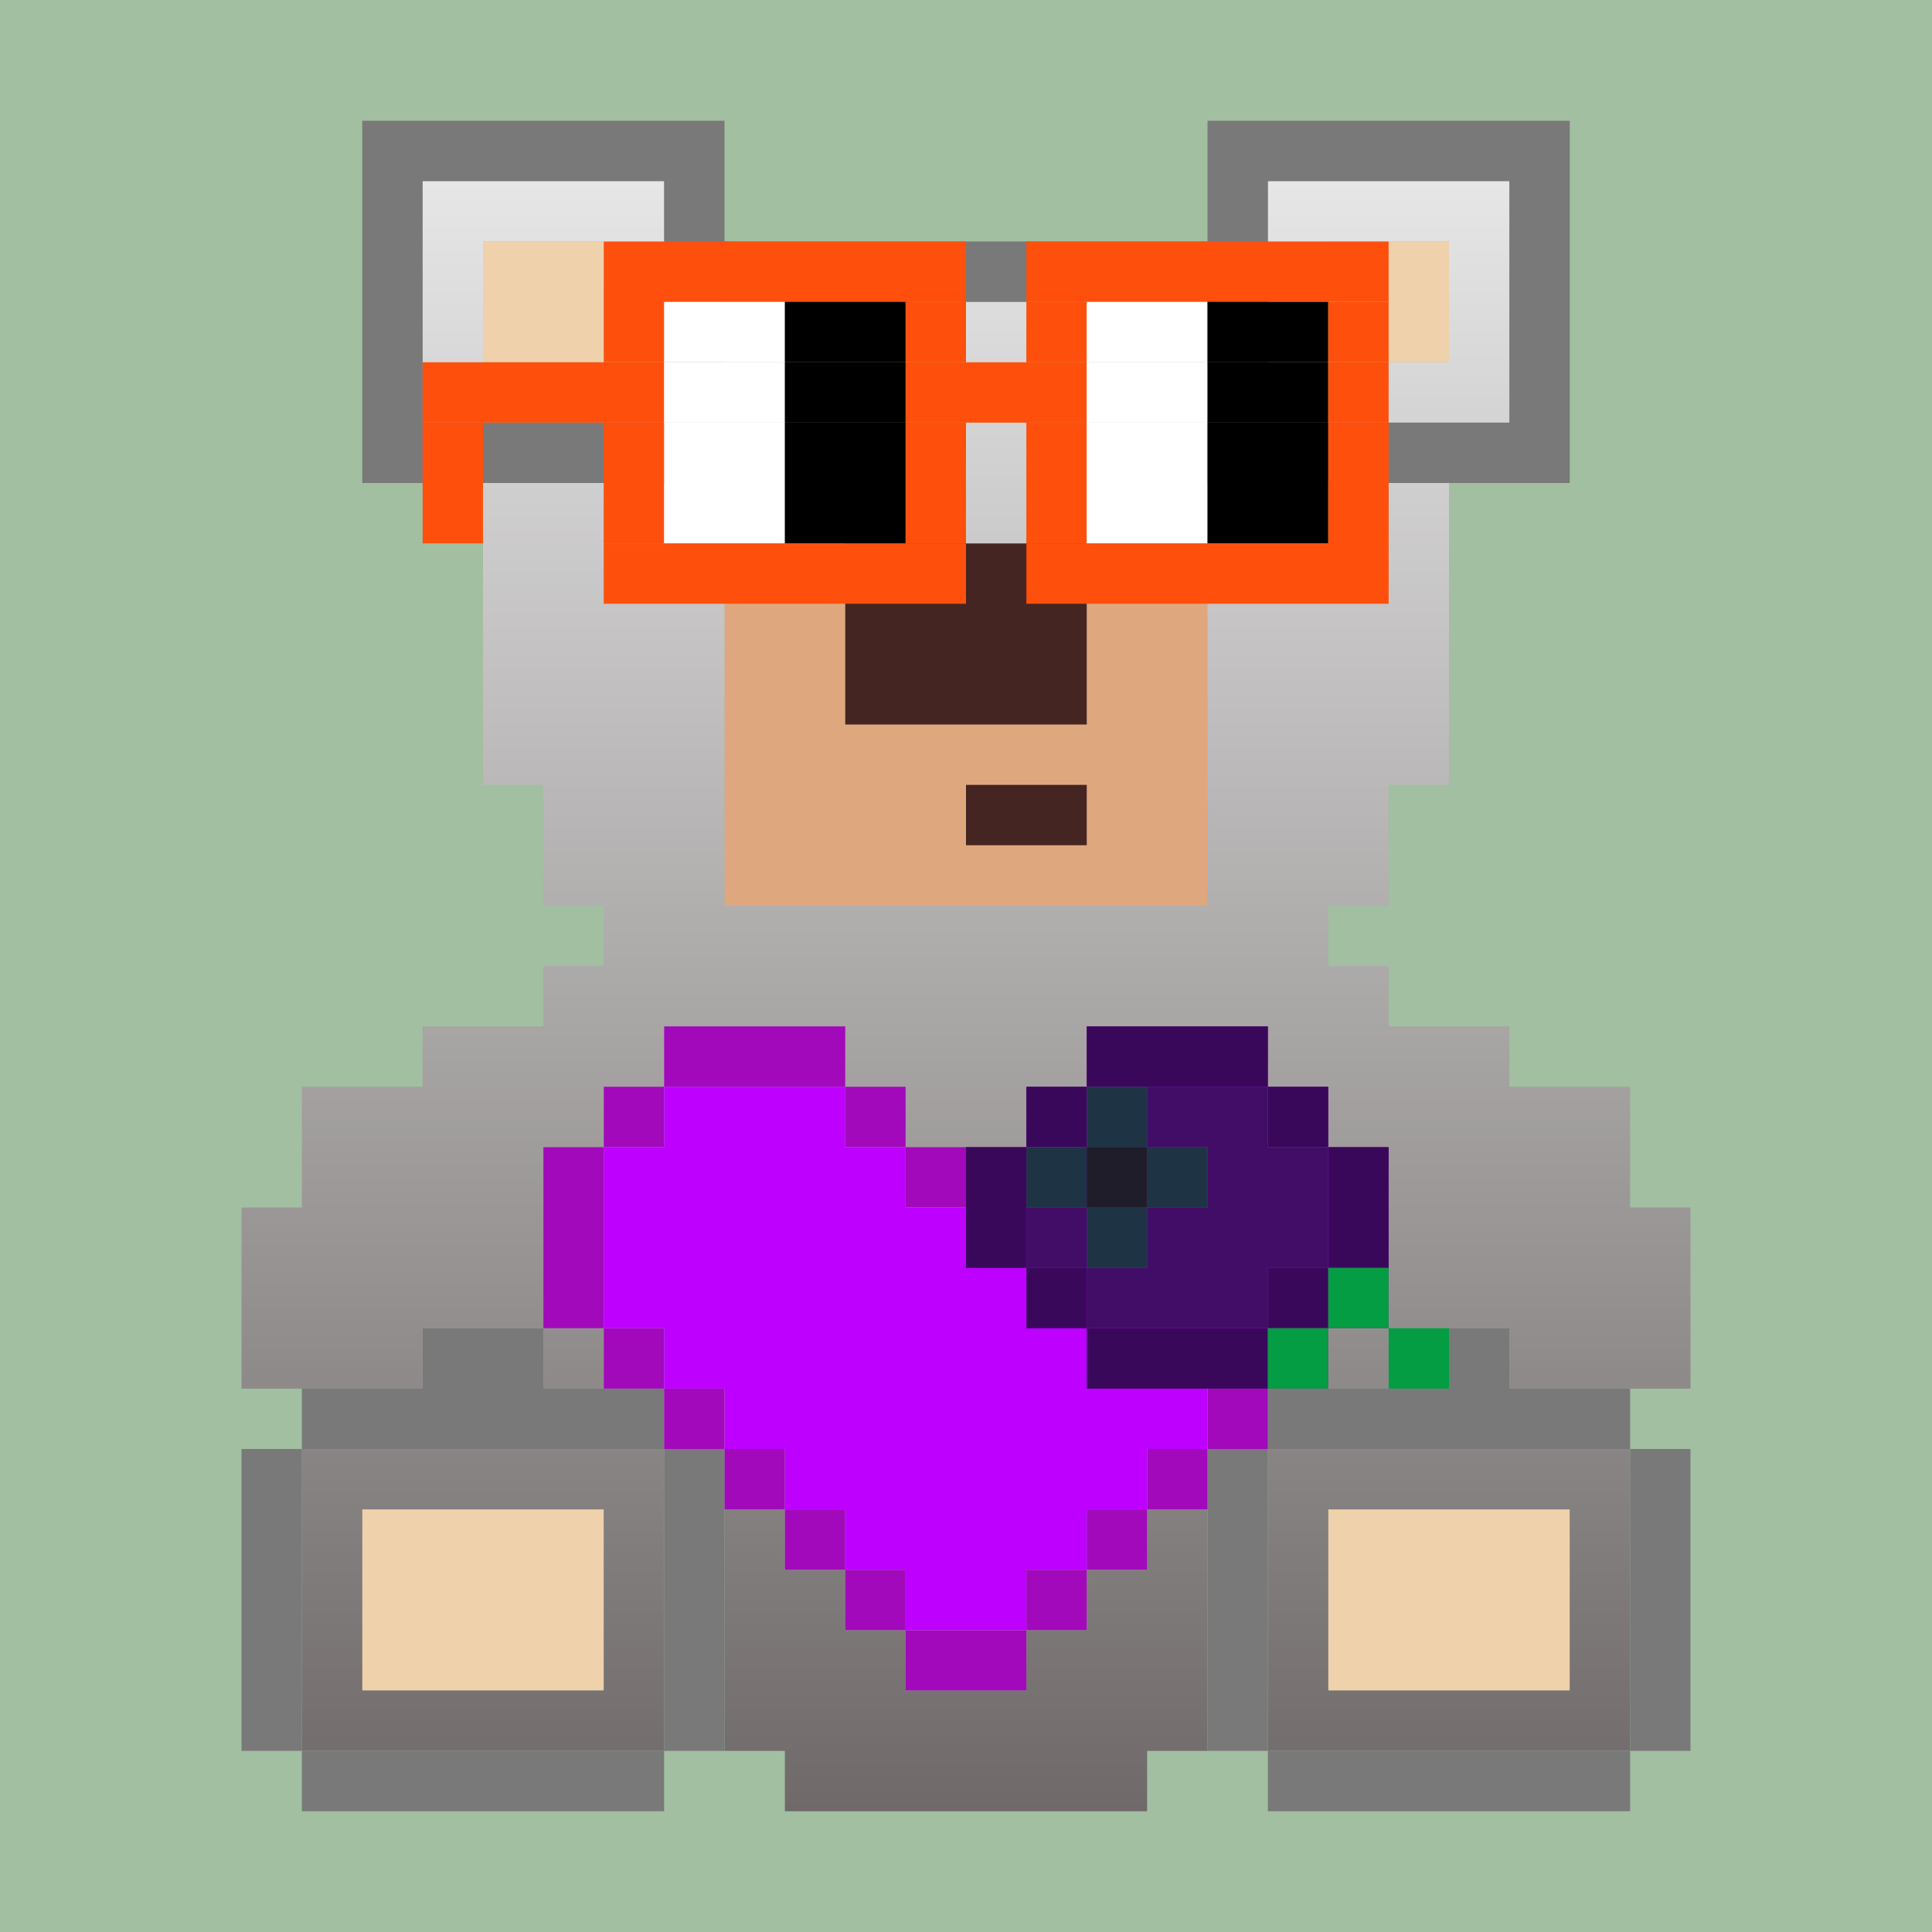
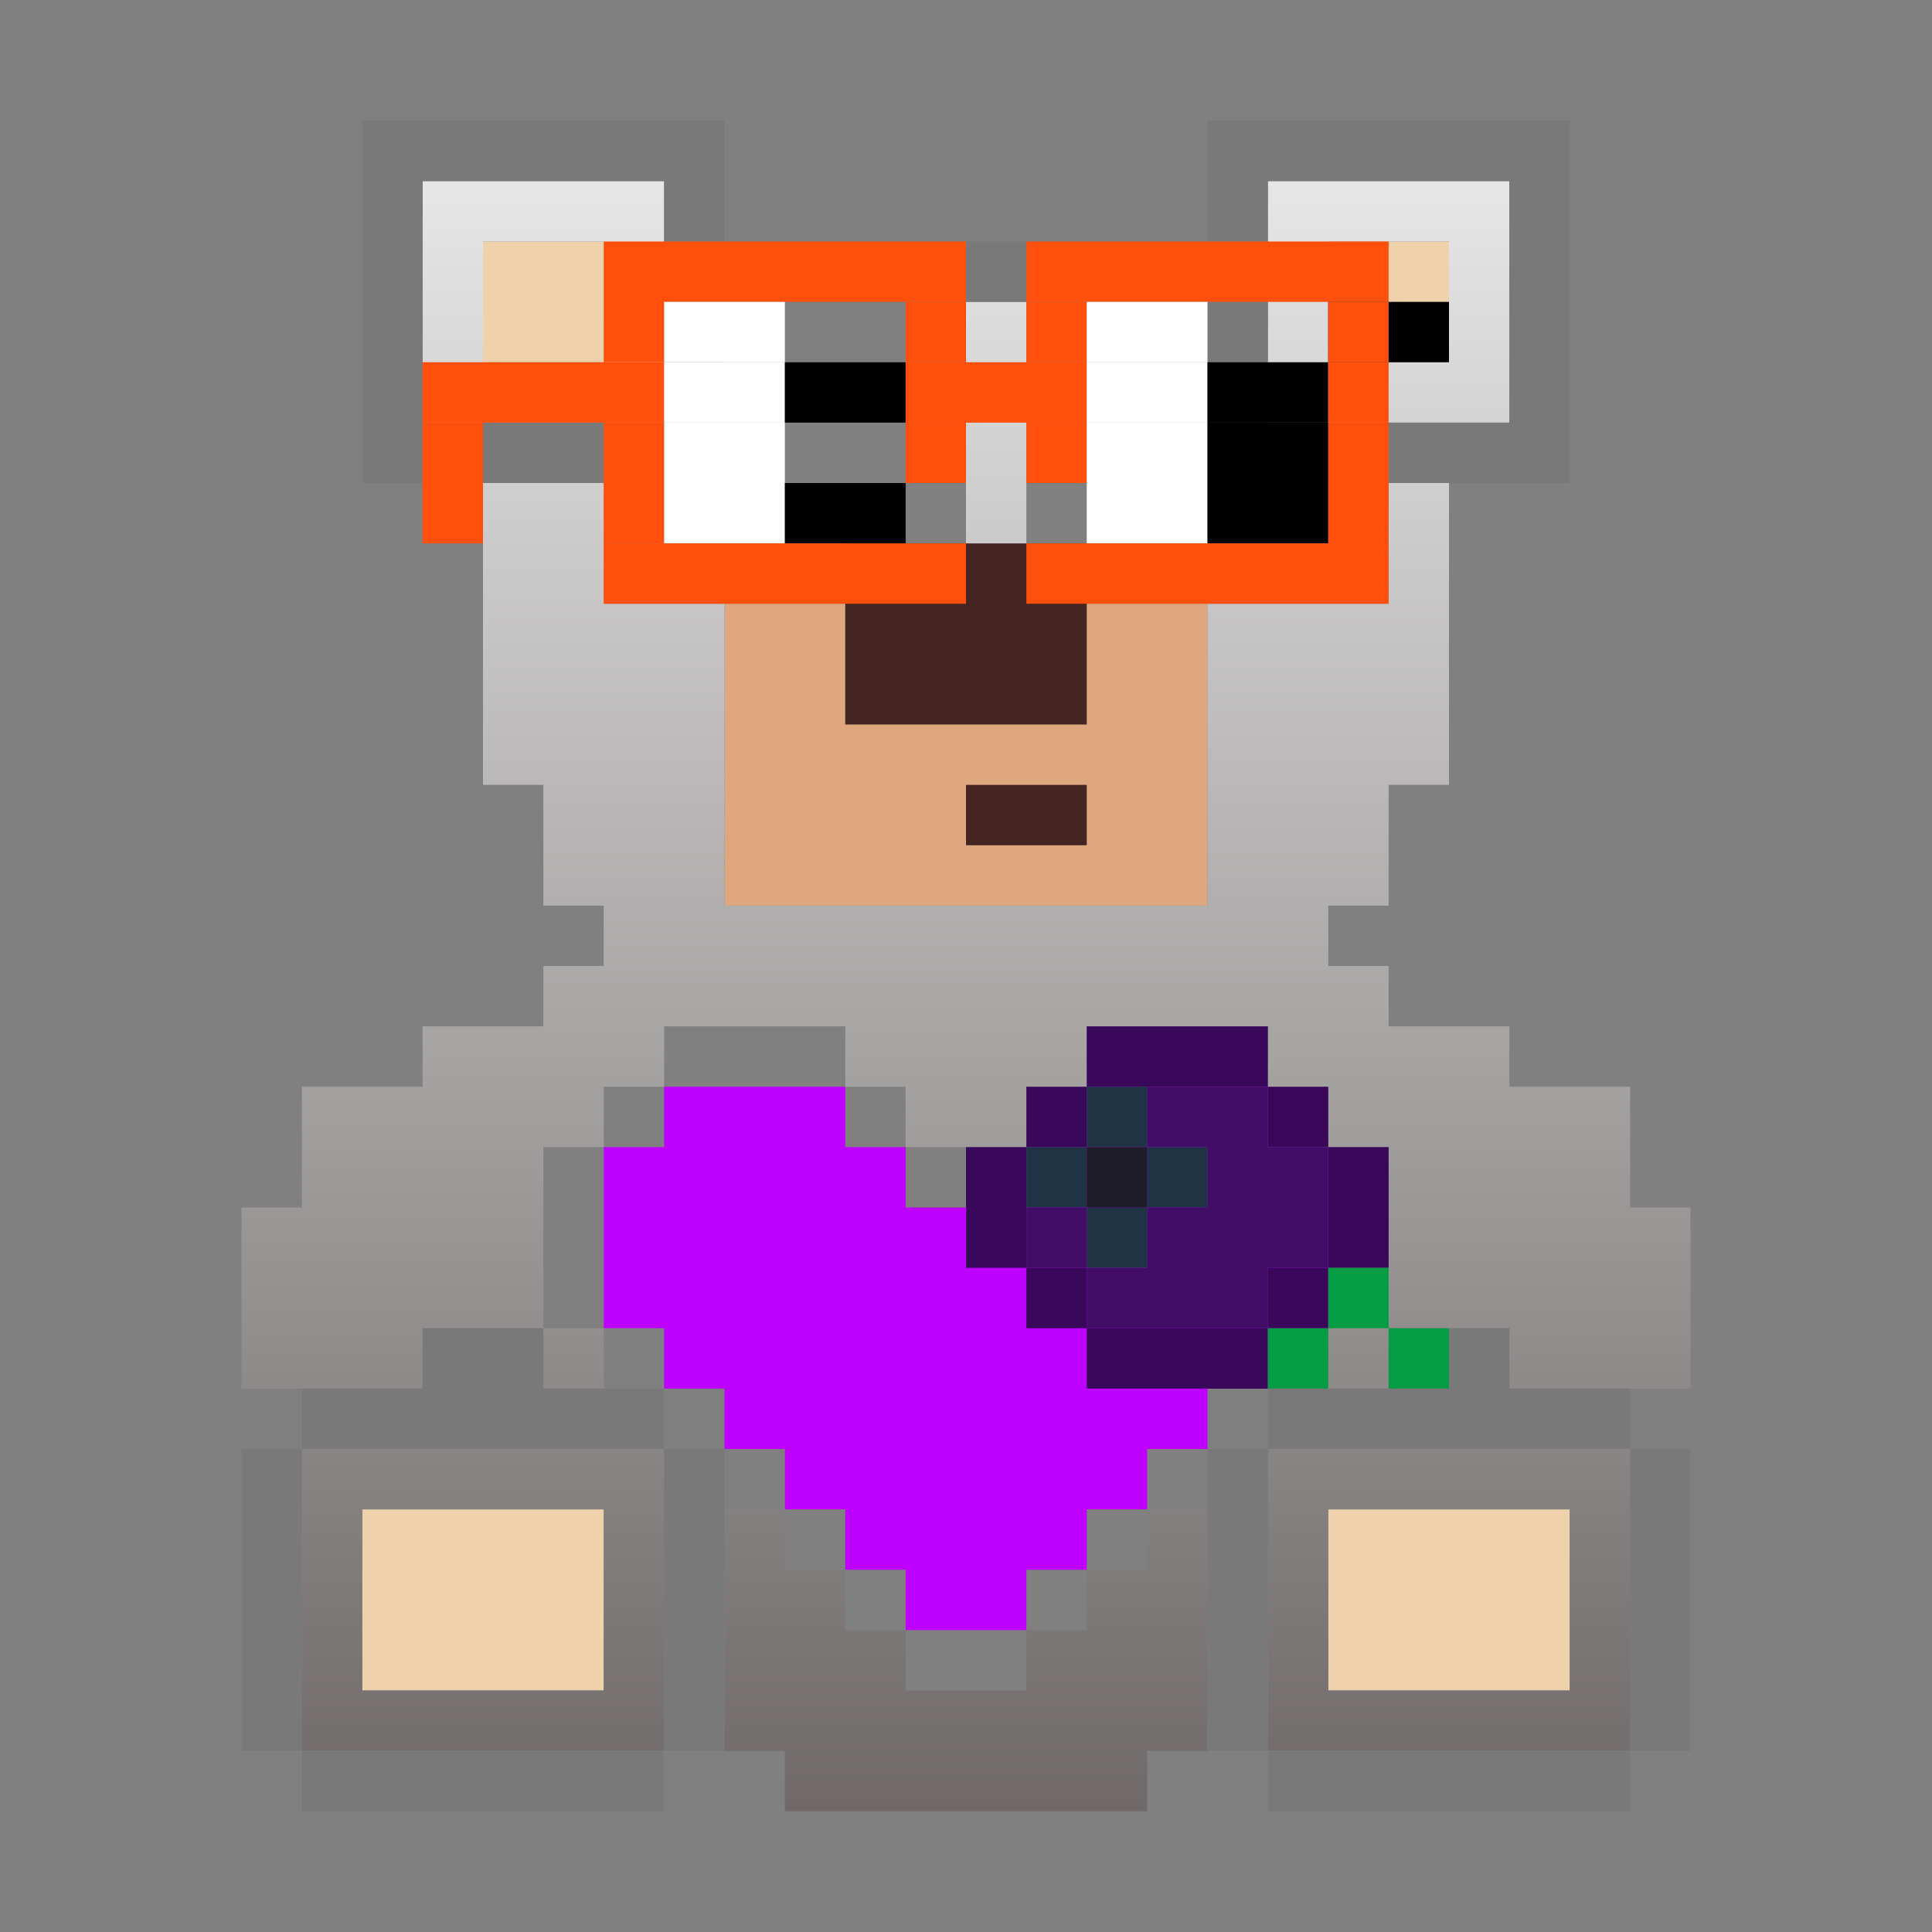
<svg xmlns="http://www.w3.org/2000/svg" width="32" height="32">
  <rect width="100%" height="100%" fill="#808080" stroke="none" />
  <svg width="32" height="32" fill="none" viewBox="0 0 32 32">
-     <path fill="#A2BFA1" d="M0 0h32v32H0z" />
-   </svg>
+     </svg>
  <svg width="32" height="32" fill="none" viewBox="0 0 32 32">
    <path fill="#EFD1AB" fill-rule="evenodd" d="M10 4H8v2h2V4Zm14 0h-2v2h2V4ZM10 25v3H6v-3h4Zm16 3v-3h-4v3h4Z" clip-rule="evenodd" />
    <path fill="#DFA77E" d="M12 10h8v5h-8z" />
    <path fill="#442522" fill-rule="evenodd" d="M18 9h-4v3h4V9Zm0 4h-2v1h2v-1Z" clip-rule="evenodd" />
    <path fill="url(#paint0_linear_1_1989)" fill-rule="evenodd" d="M11 3H7v4h4V3Zm-1 1H8v2h2V4Zm11-1h4v4h-4V3Zm1 3h2V4h-2v2ZM8 8h2v2h2v5h8v-5h3V8h1v5h-1v2h-1v1h1v1h2v1h2v2h1v3h-3v-1h-2v-3h-1v-1h-1v-1h-3v1h-1v1h-2v-1h-1v-1h-3v1h-1v1H9v3H7v1H4v-3h1v-2h2v-1h2v-1h1v-1H9v-2H8V8Zm1 14h1v1H9v-1Zm14 0v1h-1v-1h1Zm-11 3h1v1h1v1h1v1h2v-1h1v-1h1v-1h1v4h-1v1h-6v-1h-1v-4Zm-1 0v-1H5v5h6v-4Zm-5 0v3h4v-3H6Zm21-1v5h-6v-5h6Zm-5 4v-3h4v3h-4ZM17 5h-1v4h1V5Z" clip-rule="evenodd" />
    <path fill="#797979" fill-rule="evenodd" d="M6 2h6v2h8V2h6v6h-6V7h5V3h-4v3h-1V5h-8v1h-1V3H7v4h5v1H6V2Zm3 21h2v1H5v-1h2v-1h2v1Zm-4 6H4v-5h1v5Zm6 0v1H5v-1h6Zm0 0h1v-5h-1v5Zm10-5h-1v5h1v1h6v-1h1v-5h-1v-1h-2v-1h-2v1h-2v1Zm0 0h6v5h-6v-5Z" clip-rule="evenodd" />
    <defs>
      <linearGradient id="paint0_linear_1_1989" x1="16" x2="16" y1="3" y2="30" gradientUnits="userSpaceOnUse">
        <stop stop-color="#E6E6E6" />
        <stop offset="1" stop-color="#6F6969" />
      </linearGradient>
    </defs>
  </svg>
  <svg width="32" height="32" fill="none" viewBox="0 0 32 32">
-     <path fill="#A209BB" fill-rule="evenodd" d="M14 17h-3v1h-1v1H9v3h1v1h1v1h1v1h1v1h1v1h1v1h2v-1h1v-1h1v-1h1v-1h1v-1h1v-1h1v-3h-1v-1h-1v-1h-3v1h-1v1h-2v-1h-1v-1Zm0 1v1h1v1h2v-1h1v-1h3v1h1v3h-1v1h-1v1h-1v1h-1v1h-1v1h-2v-1h-1v-1h-1v-1h-1v-1h-1v-1h-1v-3h1v-1h3Z" clip-rule="evenodd" />
    <path fill="#BD00FF" fill-rule="evenodd" d="M14 18h-3v1h-1v3h1v1h1v1h1v1h1v1h1v1h2v-1h1v-1h1v-1h1v-1h1v-1h1v-3h-1v-1h-3v1h-1v1h-2v-1h-1v-1Z" clip-rule="evenodd" />
    <path fill="#3A085B" fill-rule="evenodd" d="M21 17h-3v1h-1v1h-1v2h1v1h1v1h3v-1h1v-1h1v-2h-1v-1h-1v-1Zm0 1v1h1v2h-1v1h-3v-1h-1v-2h1v-1h3Z" clip-rule="evenodd" />
    <path fill="#410D66" fill-rule="evenodd" d="M19 18h2v1h1v2h-1v1h-3v-1h1v-1h1v-1h-1v-1Zm-1 3v-1h-1v1h1Z" clip-rule="evenodd" />
    <path fill="#1E3445" fill-rule="evenodd" d="M19 18h-1v1h-1v1h1v1h1v-1h1v-1h-1v-1Zm0 1v1h-1v-1h1Z" clip-rule="evenodd" />
    <path fill="#1F1D29" d="M18 19h1v1h-1z" />
    <path fill="#049D43" fill-rule="evenodd" d="M22 21h1v1h-1v-1Zm0 1v1h-1v-1h1Zm1 0v1h1v-1h-1Z" clip-rule="evenodd" />
  </svg>
  <svg width="32" height="32" fill="none" viewBox="0 0 32 32">
    <path fill="#FE500C" d="M16 4h-6v1h6V4ZM23 4h-6v1h6V4ZM11 5h-1v1h1V5Z" />
    <path fill="#fff" d="M13 5h-2v1h2V5Z" />
-     <path fill="#000" d="M15 5h-2v1h2V5Z" />
    <path fill="#FE500C" d="M16 5h-1v1h1V5ZM18 5h-1v1h1V5Z" />
    <path fill="#fff" d="M20 5h-2v1h2V5Z" />
-     <path fill="#000" d="M22 5h-2v1h2V5Z" />
+     <path fill="#000" d="M22 5v1h2V5Z" />
    <path fill="#FE500C" d="M23 5h-1v1h1V5ZM11 6H7v1h4V6Z" />
    <path fill="#fff" d="M13 6h-2v1h2V6Z" />
    <path fill="#000" d="M15 6h-2v1h2V6Z" />
    <path fill="#FE500C" d="M18 6h-3v1h3V6Z" />
    <path fill="#fff" d="M20 6h-2v1h2V6Z" />
    <path fill="#000" d="M22 6h-2v1h2V6Z" />
    <path fill="#FE500C" d="M23 6h-1v1h1V6ZM8 7H7v1h1V7ZM11 7h-1v1h1V7Z" />
    <path fill="#fff" d="M13 7h-2v1h2V7Z" />
-     <path fill="#000" d="M15 7h-2v1h2V7Z" />
    <path fill="#FE500C" d="M16 7h-1v1h1V7ZM18 7h-1v1h1V7Z" />
    <path fill="#fff" d="M20 7h-2v1h2V7Z" />
    <path fill="#000" d="M22 7h-2v1h2V7Z" />
    <path fill="#FE500C" d="M23 7h-1v1h1V7ZM8 8H7v1h1V8ZM11 8h-1v1h1V8Z" />
    <path fill="#fff" d="M13 8h-2v1h2V8Z" />
    <path fill="#000" d="M15 8h-2v1h2V8Z" />
-     <path fill="#FE500C" d="M16 8h-1v1h1V8ZM18 8h-1v1h1V8Z" />
    <path fill="#fff" d="M20 8h-2v1h2V8Z" />
    <path fill="#000" d="M22 8h-2v1h2V8Z" />
    <path fill="#FE500C" d="M23 8h-1v1h1V8ZM16 9h-6v1h6V9ZM23 9h-6v1h6V9Z" />
  </svg>
</svg>